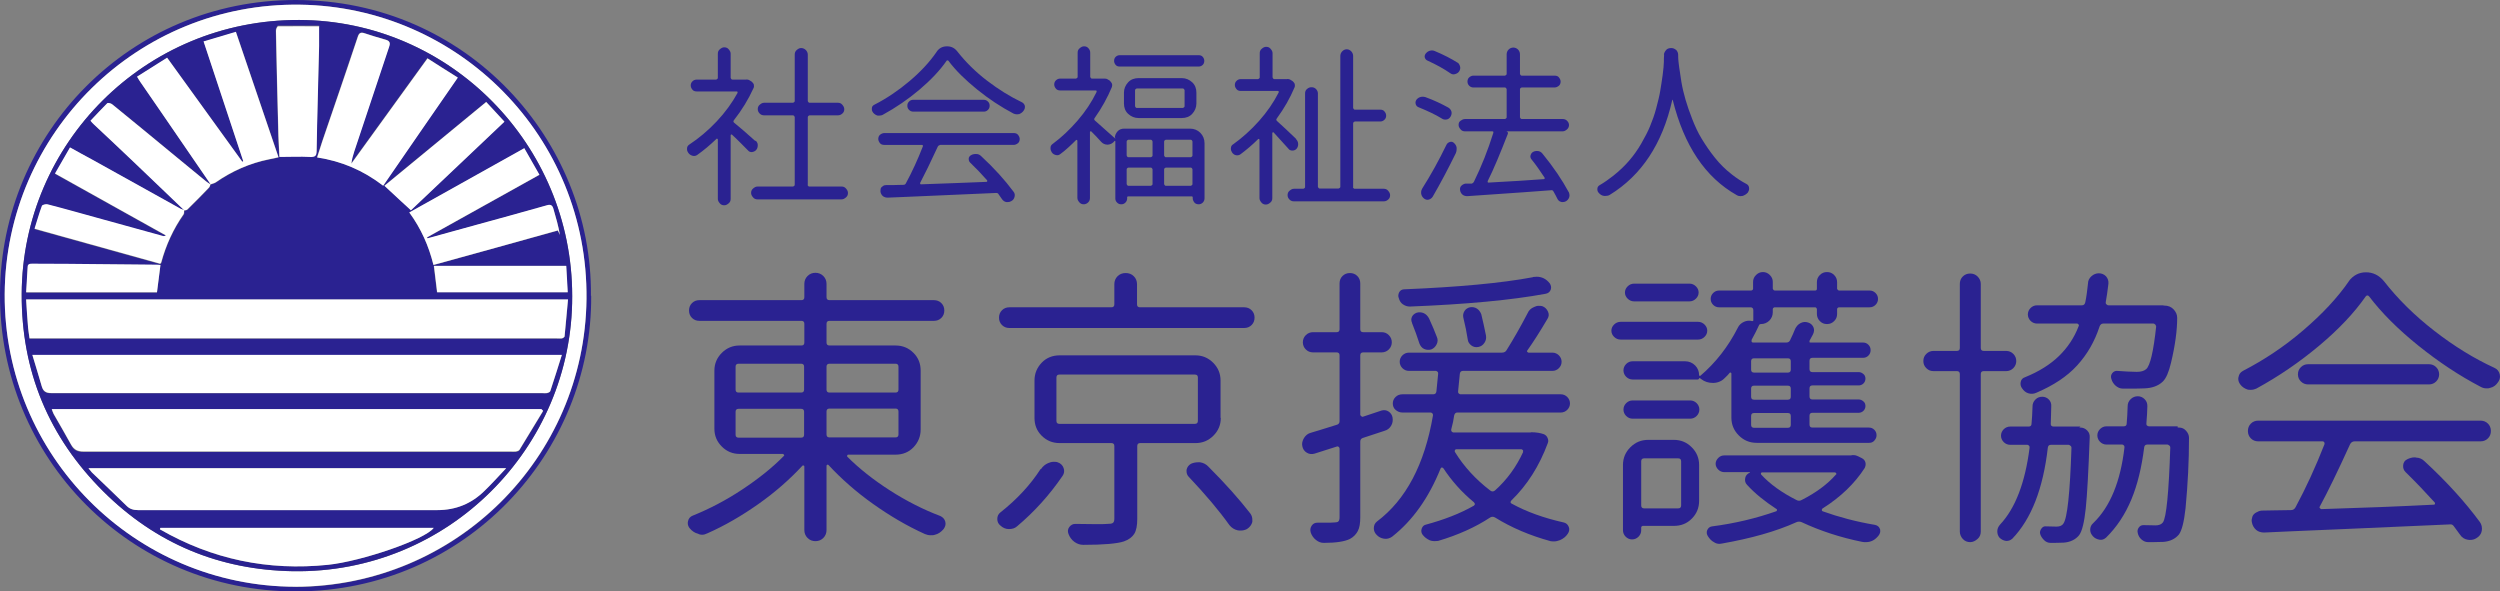
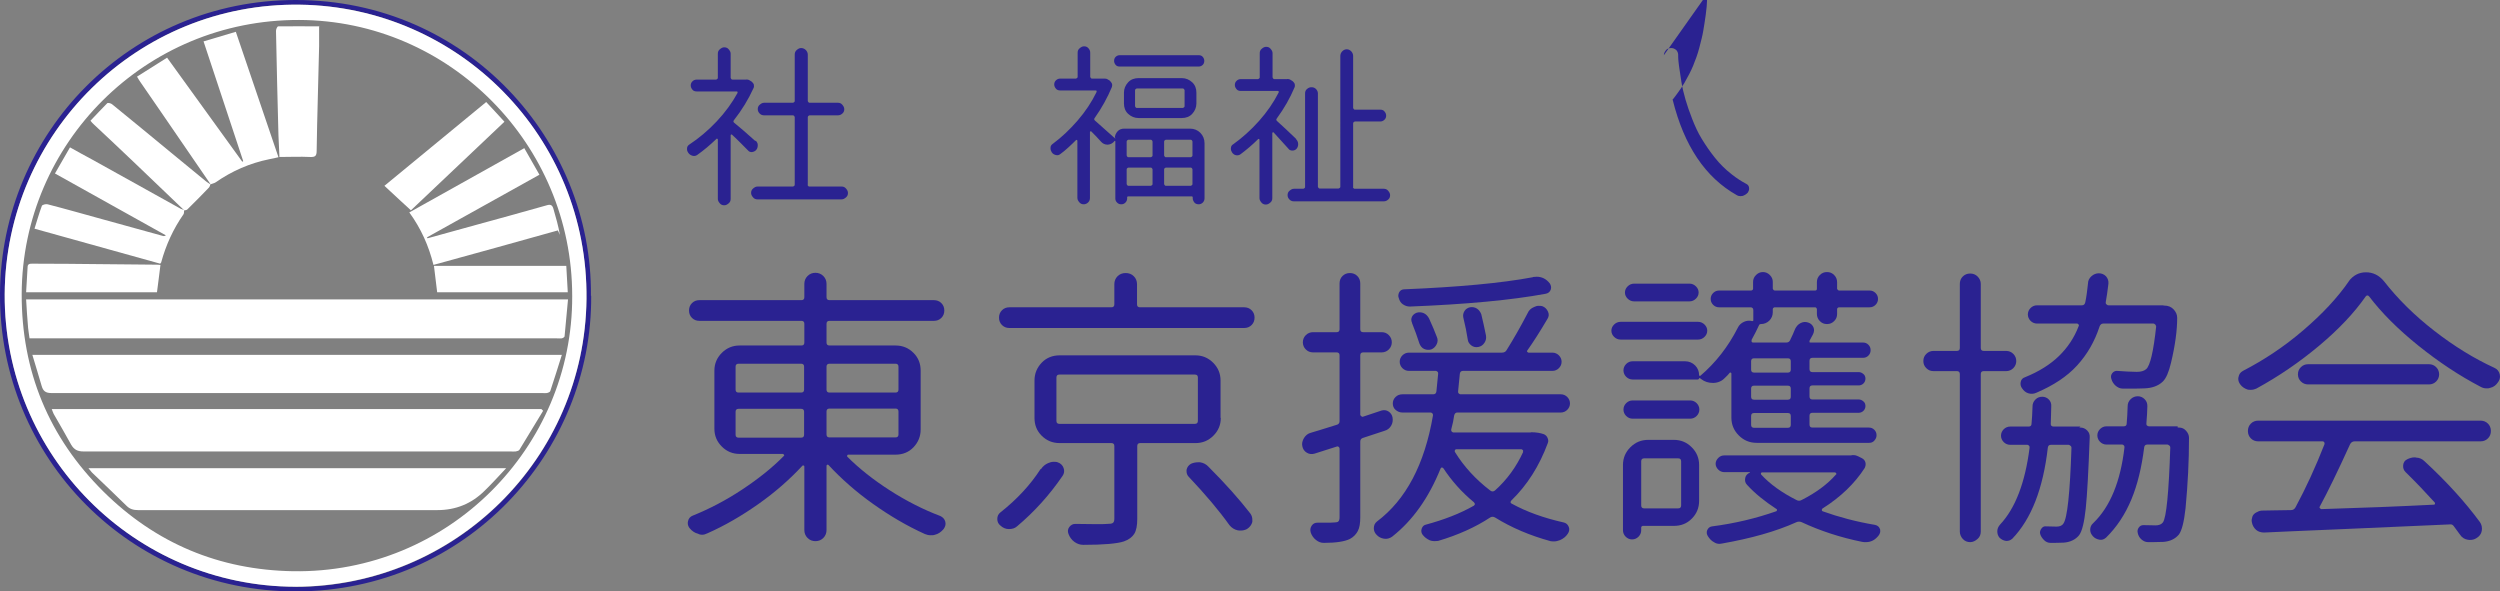
<svg xmlns="http://www.w3.org/2000/svg" id="_レイヤー_1" data-name="レイヤー 1" viewBox="0 0 101.45 24">
  <rect x="0" y="0" width="101.45" height="24" fill="#808080" stroke="none" />
  <defs>
    <style>
      .cls-1 {
        fill: #fff;
      }

      .cls-2 {
        fill: #2a2291;
      }
    </style>
  </defs>
  <g>
    <path class="cls-2" d="M23.99,12c.05,6.36-5.09,11.99-11.98,12C5.32,24.01-.04,18.61,0,11.91,.04,5.37,5.29,0,12,0c6.96,0,12.04,5.7,11.98,12Zm-12,11.82c6.51-.02,11.74-5.22,11.81-11.68C23.87,5.56,18.63,.28,12.17,.19,5.58,.1,.23,5.39,.19,11.94c-.03,6.54,5.26,11.85,11.8,11.87Z" />
    <path class="cls-1" d="M11.99,23.81c-6.54-.01-11.83-5.33-11.8-11.87C.23,5.39,5.58,.1,12.17,.19c6.46,.09,11.7,5.37,11.63,11.94-.07,6.46-5.31,11.66-11.81,11.68Zm11.23-11.8c0-6.16-4.98-11.18-11.08-11.2C5.89,.79,.91,5.81,.88,11.92c-.01,3.14,1.1,5.83,3.32,8.03,2.12,2.1,4.7,3.18,7.69,3.23,6.3,.1,11.35-5.02,11.33-11.16Z" />
-     <path class="cls-2" d="M23.22,12.02c.02,6.14-5.03,11.26-11.33,11.16-2.99-.05-5.57-1.12-7.69-3.23C1.98,17.74,.86,15.06,.88,11.92,.91,5.81,5.89,.79,12.14,.81c6.1,.02,11.08,5.04,11.08,11.2Zm-15.74-3.48s-.1-.03-.14-.05c-1.19-.66-2.39-1.33-3.58-1.99-.29-.16-.59-.33-.91-.5-.21,.36-.4,.7-.61,1.06,1.52,.85,3.01,1.68,4.5,2.51-.05,.04-.08,.04-.1,.03-.83-.23-1.67-.46-2.5-.69-.73-.2-1.47-.41-2.2-.6-.07-.02-.21,.01-.23,.06-.12,.32-.21,.66-.3,.93,1.72,.48,3.42,.95,5.1,1.42,.02-.03,.04-.04,.04-.05,.19-.71,.48-1.36,.91-1.96,.03-.04,.02-.11,.02-.16,.04-.01,.1-.01,.13-.04,.3-.29,.59-.59,.88-.89,.03-.03,.04-.09,.06-.13,.07-.03,.15-.04,.21-.08,.66-.46,1.39-.79,2.18-.94,.12-.02,.24-.05,.37-.08-.58-1.7-1.15-3.38-1.73-5.09-.45,.14-.87,.26-1.31,.39,.55,1.65,1.08,3.26,1.61,4.86-.01,0-.03,.01-.04,.02-1.01-1.4-2.02-2.79-3.05-4.22-.41,.26-.81,.51-1.22,.77,.06,.09,.09,.15,.13,.21,.27,.4,.55,.79,.82,1.19,.68,.99,1.35,1.97,2.03,2.96-.06-.04-.13-.07-.18-.12-.47-.38-.94-.77-1.4-1.15-.8-.66-1.6-1.32-2.4-1.97-.05-.04-.18-.08-.21-.05-.23,.22-.45,.46-.68,.71,.06,.07,.11,.12,.15,.16,.53,.5,1.05,.99,1.58,1.49,.7,.66,1.39,1.32,2.08,1.99ZM1.2,13.74c.12,0,.22,0,.31,0,7.02,0,14.04,0,21.07,0,.07,0,.15,0,.22,0,.04,0,.1-.05,.11-.08,.05-.5,.1-1,.14-1.5H1.06c.03,.4,.05,.77,.08,1.15,.01,.14,.04,.28,.06,.44Zm20.83,2.94s-.04-.04-.06-.06H2.1c.03,.08,.05,.15,.08,.2,.24,.42,.48,.83,.71,1.25,.11,.21,.26,.27,.5,.27,5.77,0,11.55,0,17.32,0,.07,0,.15,0,.22,0,.05,0,.12-.03,.15-.07,.32-.52,.64-1.05,.96-1.58ZM1.31,14.4c.13,.44,.27,.86,.38,1.27,.06,.22,.16,.29,.4,.29,6.64,0,13.28,0,19.92,0,.06,0,.12,.01,.18,0,.05-.01,.12-.04,.14-.08,.16-.48,.31-.97,.47-1.47H1.31Zm19.23,4.6H3.59c.08,.09,.12,.16,.18,.21,.46,.44,.91,.88,1.37,1.32,.13,.13,.28,.17,.46,.17,4.05,0,8.1,0,12.15,0q1.11,0,1.91-.78c.29-.28,.56-.58,.88-.92ZM15.54,7.53c1.02-1.47,2.02-2.92,3.03-4.39-.43-.27-.82-.52-1.23-.78-1.05,1.45-2.07,2.86-3.09,4.27,.02-.18,.07-.34,.12-.5,.47-1.41,.93-2.82,1.41-4.23,.06-.18,.03-.25-.15-.3-.29-.08-.57-.16-.85-.26-.15-.05-.22,0-.27,.15-.47,1.41-.96,2.83-1.44,4.24-.07,.21-.14,.42-.21,.65,.99,.16,1.87,.53,2.67,1.14Zm5.74-1.51c-1.58,.88-3.12,1.74-4.67,2.61,.48,.65,.79,1.36,.98,2.13,1.7-.47,3.37-.94,5.05-1.4,.03,.07,.06,.12,.08,.18-.05-.36-.16-.71-.26-1.05-.04-.15-.11-.19-.27-.15-1.01,.29-2.02,.56-3.03,.84-.6,.17-1.21,.33-1.81,.5,0-.01-.01-.03-.02-.04,1.51-.84,3.02-1.68,4.56-2.54-.21-.37-.41-.71-.61-1.07ZM6.51,21.42s-.01,.04-.02,.06c2.11,1.22,4.38,1.69,6.82,1.44,1.36-.14,3.96-1.03,4.29-1.5H6.51ZM12.95,1.04c-.55,0-1.11,0-1.67,0-.03,0-.09,.12-.09,.18,.03,1.42,.06,2.84,.1,4.25,0,.29,.03,.58,.04,.87,.43,0,.84-.02,1.24,0,.21,.01,.26-.04,.27-.25,.03-1.42,.07-2.84,.1-4.25,0-.26,0-.53,0-.83Zm3.72,7.49c1.23-1.16,2.51-2.37,3.8-3.6-.26-.28-.5-.53-.74-.8-1.4,1.15-2.77,2.28-4.13,3.4,.37,.34,.71,.65,1.07,.99Zm-10.16,2.23c-.09,0-.15-.01-.22-.01-.7,0-1.4-.02-2.1-.02-.95,0-1.9-.01-2.86-.02-.1,0-.19,0-.2,.14-.02,.34-.04,.67-.06,1.02H6.37c.04-.36,.09-.72,.14-1.1Zm16.47,.03h-5.38c.05,.38,.09,.73,.13,1.07h5.3c-.02-.37-.04-.72-.06-1.07Z" />
    <path class="cls-1" d="M1.2,13.74c-.02-.17-.05-.31-.06-.44-.03-.38-.06-.75-.08-1.15H23.05c-.05,.5-.09,1-.14,1.5,0,.03-.07,.07-.11,.08-.07,.01-.15,0-.22,0-7.02,0-14.04,0-21.07,0-.1,0-.19,0-.31,0Z" />
    <path class="cls-1" d="M22.04,16.67c-.32,.53-.64,1.06-.96,1.58-.02,.04-.1,.06-.15,.07-.07,.01-.15,0-.22,0-5.77,0-11.55,0-17.32,0-.24,0-.38-.07-.5-.27-.23-.42-.47-.83-.71-1.25-.03-.06-.05-.12-.08-.2H21.97s.04,.04,.06,.06Z" />
    <path class="cls-1" d="M1.31,14.4H22.8c-.16,.51-.31,.99-.47,1.47-.01,.04-.09,.07-.14,.08-.06,.01-.12,0-.18,0-6.64,0-13.28,0-19.92,0-.24,0-.34-.08-.4-.29-.12-.42-.25-.83-.38-1.27Z" />
    <path class="cls-1" d="M20.54,19c-.32,.34-.59,.64-.88,.92q-.79,.78-1.91,.78c-4.05,0-8.1,0-12.15,0-.18,0-.33-.04-.46-.17-.45-.44-.91-.88-1.37-1.32-.06-.05-.1-.12-.18-.21H20.54Z" />
    <path class="cls-1" d="M8.54,7.47c-.68-.99-1.35-1.97-2.03-2.96-.27-.4-.55-.79-.82-1.19-.04-.06-.08-.12-.13-.21,.41-.26,.81-.51,1.22-.77,1.03,1.42,2.04,2.82,3.05,4.22,.01,0,.03-.01,.04-.02-.53-1.61-1.07-3.22-1.61-4.86,.44-.13,.86-.26,1.31-.39,.58,1.7,1.15,3.38,1.73,5.09-.13,.03-.25,.06-.37,.08-.79,.16-1.52,.48-2.18,.94-.06,.04-.14,.05-.21,.08,0,0,0,0,0,0Z" />
-     <path class="cls-1" d="M15.54,7.53c-.81-.62-1.68-.99-2.67-1.14,.08-.23,.14-.44,.21-.65,.48-1.41,.97-2.82,1.44-4.24,.05-.16,.12-.2,.27-.15,.28,.09,.56,.18,.85,.26,.18,.05,.21,.13,.15,.3-.47,1.41-.94,2.82-1.41,4.23-.05,.16-.1,.32-.12,.5,1.02-1.41,2.04-2.82,3.09-4.27,.4,.26,.8,.51,1.23,.78-1.02,1.47-2.02,2.92-3.03,4.39Z" />
    <path class="cls-1" d="M21.28,6.02c.2,.35,.4,.7,.61,1.07-1.54,.86-3.05,1.7-4.56,2.54,0,.01,.01,.03,.02,.04,.6-.17,1.21-.33,1.81-.5,1.01-.28,2.02-.55,3.03-.84,.16-.05,.23,0,.27,.15,.1,.35,.2,.69,.26,1.05-.02-.05-.05-.1-.08-.18-1.67,.47-3.34,.93-5.05,1.4-.19-.77-.5-1.47-.98-2.13,1.56-.87,3.1-1.73,4.67-2.61Z" />
    <path class="cls-1" d="M7.47,8.53c0,.05,0,.12-.02,.16-.42,.6-.72,1.26-.91,1.96,0,.01-.02,.02-.04,.05-1.68-.47-3.38-.94-5.1-1.42,.09-.28,.18-.61,.3-.93,.02-.04,.16-.08,.23-.06,.74,.19,1.47,.4,2.2,.6,.83,.23,1.67,.46,2.5,.69,.03,0,.06,0,.1-.03-1.49-.83-2.98-1.66-4.5-2.51,.21-.36,.4-.7,.61-1.06,.32,.18,.61,.34,.91,.5,1.19,.66,2.39,1.33,3.58,1.99,.04,.02,.09,.03,.14,.05h0Z" />
-     <path class="cls-1" d="M6.51,21.42h11.09c-.33,.47-2.93,1.36-4.29,1.5-2.43,.25-4.7-.22-6.82-1.44,0-.02,.01-.04,.02-.06Z" />
    <path class="cls-1" d="M12.95,1.04c0,.3,0,.56,0,.83-.03,1.42-.08,2.84-.1,4.25,0,.21-.06,.26-.27,.25-.4-.02-.81,0-1.24,0-.01-.29-.03-.58-.04-.87-.04-1.42-.07-2.84-.1-4.25,0-.06,.05-.18,.09-.18,.56-.01,1.12,0,1.67,0Z" />
    <path class="cls-1" d="M16.67,8.53c-.37-.34-.71-.65-1.07-.99,1.36-1.12,2.73-2.25,4.13-3.4,.25,.26,.48,.52,.74,.8-1.3,1.23-2.58,2.44-3.8,3.6Z" />
    <path class="cls-1" d="M7.48,8.54c-.69-.66-1.39-1.33-2.08-1.99-.52-.5-1.05-.99-1.58-1.49-.05-.04-.09-.09-.15-.16,.23-.24,.45-.48,.68-.71,.03-.03,.16,0,.21,.05,.8,.65,1.6,1.31,2.4,1.97,.47,.38,.93,.77,1.4,1.15,.06,.05,.12,.08,.18,.12,0,0,0,0,0,0-.02,.04-.03,.1-.06,.13-.29,.3-.58,.6-.88,.89-.03,.03-.09,.03-.13,.04,0,0,0,0,0,0Z" />
    <path class="cls-1" d="M6.51,10.76c-.05,.38-.09,.74-.14,1.1H1.06c.02-.35,.04-.69,.06-1.02,0-.14,.1-.14,.2-.14,.95,0,1.9,.01,2.86,.02,.7,0,1.4,.02,2.1,.02,.06,0,.13,0,.22,.01Z" />
    <path class="cls-1" d="M22.98,10.79c.02,.35,.04,.7,.06,1.07h-5.3c-.04-.34-.08-.69-.13-1.07h5.38Z" />
  </g>
  <g>
    <g>
      <path class="cls-2" d="M37.36,17.43c0,.28-.1,.52-.29,.72s-.44,.3-.73,.3h-1.92s-.03,0-.04,.03,0,.04,0,.05c.48,.48,1.06,.94,1.73,1.37s1.36,.78,2.05,1.04c.1,.05,.17,.12,.2,.23,0,.03,.01,.06,.01,.08,0,.08-.03,.15-.08,.22-.1,.12-.22,.2-.35,.23-.05,.02-.11,.02-.18,.02-.08,0-.16-.02-.23-.05-.71-.32-1.41-.73-2.1-1.22s-1.29-1.02-1.81-1.58c-.02-.02-.03-.02-.05-.01s-.03,.02-.03,.04v2.61c0,.12-.04,.23-.13,.32s-.2,.13-.32,.13-.23-.04-.32-.13-.13-.2-.13-.32v-2.58s0-.03-.03-.04-.04,0-.05,.01c-.51,.55-1.1,1.07-1.78,1.55s-1.37,.88-2.07,1.19c-.08,.04-.15,.06-.22,.06-.05,0-.11-.01-.16-.04-.13-.03-.25-.11-.34-.22-.05-.06-.08-.13-.08-.21,0-.02,0-.05,.01-.08,.02-.11,.09-.19,.2-.23,.67-.27,1.34-.62,1.99-1.05s1.22-.88,1.7-1.37c.02-.02,.02-.03,0-.05s-.03-.03-.04-.03h-1.76c-.28,0-.52-.1-.72-.3s-.3-.44-.3-.72v-2.36c0-.28,.1-.52,.3-.72s.44-.3,.72-.3h2.51c.08,0,.12-.04,.12-.12v-.76c0-.08-.04-.12-.12-.12h-4.14c-.12,0-.22-.04-.3-.12s-.12-.18-.12-.3,.04-.22,.12-.3,.18-.12,.3-.12h4.14c.08,0,.12-.04,.12-.12v-.54c0-.12,.04-.23,.13-.32s.2-.13,.32-.13,.23,.04,.32,.13,.13,.2,.13,.32v.54c0,.08,.04,.12,.12,.12h4.24c.12,0,.22,.04,.3,.12s.12,.18,.12,.3-.04,.22-.12,.3-.18,.12-.3,.12h-4.24c-.08,0-.12,.04-.12,.12v.76c0,.08,.04,.12,.12,.12h2.68c.29,0,.53,.1,.73,.3s.29,.44,.29,.72v2.36Zm-7.39-2.67c-.08,0-.12,.04-.12,.12v.93c0,.08,.04,.12,.12,.12h2.54c.08,0,.12-.04,.12-.12v-.93c0-.08-.04-.12-.12-.12h-2.54Zm0,1.83c-.08,0-.12,.04-.12,.12v.93c0,.08,.04,.12,.12,.12h2.54c.08,0,.12-.04,.12-.12v-.93c0-.08-.04-.12-.12-.12h-2.54Zm6.49-1.71c0-.08-.04-.12-.12-.12h-2.68c-.08,0-.12,.04-.12,.12v.93c0,.08,.04,.12,.12,.12h2.68c.08,0,.12-.04,.12-.12v-.93Zm-.12,2.87c.08,0,.12-.04,.12-.12v-.93c0-.08-.04-.12-.12-.12h-2.68c-.08,0-.12,.04-.12,.12v.93c0,.08,.04,.12,.12,.12h2.68Z" />
      <path class="cls-2" d="M42.24,19.04c.08-.12,.18-.2,.3-.25,.07-.03,.14-.05,.22-.05,.05,0,.11,0,.16,.02,.12,.04,.2,.12,.24,.23s.03,.22-.04,.32c-.54,.79-1.16,1.47-1.85,2.05-.09,.08-.2,.11-.33,.11s-.24-.05-.34-.14c-.09-.07-.13-.16-.13-.27s.04-.2,.13-.27c.66-.52,1.21-1.11,1.63-1.76Zm8.25-6.57c.12,0,.22,.04,.3,.12s.12,.18,.12,.3-.04,.22-.12,.3-.18,.12-.3,.12h-9.53c-.12,0-.22-.04-.3-.12s-.12-.18-.12-.3,.04-.22,.12-.3,.18-.12,.3-.12h4.14c.08,0,.12-.04,.12-.12v-.82c0-.12,.04-.23,.13-.32s.2-.13,.33-.13,.24,.04,.33,.13,.13,.2,.13,.32v.82c0,.08,.04,.12,.12,.12h4.23Zm-.95,4.49c0,.28-.1,.52-.3,.72-.2,.2-.44,.3-.72,.3h-2.25c-.08,0-.12,.04-.12,.12v2.96c0,.27-.04,.47-.12,.6s-.22,.24-.42,.31c-.27,.09-.82,.14-1.65,.14-.13,0-.25-.04-.36-.12s-.19-.19-.24-.32c-.04-.1-.03-.2,.03-.28s.14-.13,.24-.13c.34,0,.62,.01,.84,.01,.21,0,.37,0,.47-.01,.11,0,.18-.01,.22-.04s.06-.08,.06-.17v-2.95c0-.08-.04-.12-.12-.12h-2.1c-.29,0-.53-.1-.73-.3s-.29-.44-.29-.72v-1.52c0-.28,.1-.52,.29-.72s.44-.3,.73-.3h5.51c.28,0,.52,.1,.72,.3,.2,.2,.3,.44,.3,.72v1.52Zm-6.55-1.76c-.08,0-.12,.04-.12,.12v1.76c0,.08,.04,.12,.12,.12h5.5c.08,0,.12-.04,.12-.12v-1.76c0-.08-.04-.12-.12-.12h-5.5Zm5.25,4.15c-.06-.06-.09-.14-.09-.22v-.06c.02-.11,.08-.19,.18-.25,.09-.04,.19-.06,.28-.06h.09c.13,.02,.25,.08,.34,.18,.69,.69,1.25,1.32,1.7,1.9,.05,.07,.08,.15,.08,.25v.09c-.03,.12-.11,.22-.22,.29-.08,.04-.16,.06-.25,.06-.05,0-.09,0-.13-.01-.13-.03-.24-.1-.33-.21-.42-.59-.97-1.24-1.65-1.96Z" />
      <path class="cls-2" d="M56.51,16.95c.02,.12,0,.23-.06,.33s-.15,.17-.26,.2l-.88,.29c-.07,.02-.11,.07-.11,.15v3.07c0,.24-.03,.43-.1,.56s-.17,.24-.32,.32c-.2,.1-.55,.16-1.05,.16h-.01c-.12,0-.22-.04-.32-.12-.1-.08-.17-.18-.21-.3-.03-.1-.02-.19,.04-.28s.14-.12,.24-.12h.29c.2,0,.33,0,.4-.01,.07,0,.12-.01,.15-.04s.05-.08,.05-.17v-2.79s-.01-.05-.04-.07-.05-.02-.07-.01c-.39,.12-.7,.22-.91,.29-.11,.03-.21,.02-.31-.04s-.16-.15-.18-.26c0-.03-.01-.06-.01-.08,0-.09,.03-.18,.08-.26,.07-.11,.16-.18,.28-.21,.08-.02,.43-.13,1.04-.32,.08-.02,.12-.07,.12-.15v-2.67c0-.08-.04-.12-.12-.12h-.96c-.11,0-.21-.04-.29-.12s-.12-.18-.12-.29,.04-.21,.12-.29,.18-.12,.29-.12h.96c.08,0,.12-.04,.12-.12v-1.86c0-.12,.04-.22,.12-.3s.18-.12,.3-.12,.22,.04,.3,.12,.12,.18,.12,.3v1.86c0,.08,.04,.12,.12,.12h.75c.12,0,.21,.04,.29,.12s.12,.18,.12,.29-.04,.21-.12,.29-.18,.12-.29,.12h-.75c-.08,0-.12,.04-.12,.12v2.41s.01,.04,.04,.06,.05,.03,.07,.02l.75-.25c.1-.03,.2-.02,.29,.04s.14,.14,.16,.24Zm5.61,.59c.22,0,.39,.03,.53,.08,.07,.03,.12,.08,.15,.15s.04,.14,.01,.21c-.34,.92-.83,1.7-1.48,2.33-.02,.02-.03,.04-.03,.07s.02,.05,.05,.06c.6,.33,1.3,.58,2.1,.76,.1,.02,.17,.08,.21,.18s.02,.19-.04,.28c-.08,.12-.18,.2-.32,.26-.08,.03-.16,.05-.23,.05-.05,0-.1,0-.15-.01-.84-.23-1.59-.55-2.25-.96-.07-.04-.14-.04-.2,0-.59,.39-1.3,.71-2.11,.95-.05,0-.11,.01-.15,.01-.06,0-.13-.01-.2-.04-.11-.05-.2-.12-.28-.22-.05-.07-.07-.15-.04-.24s.08-.15,.17-.17c.74-.2,1.39-.45,1.95-.77,.02-.02,.04-.04,.04-.06s-.01-.05-.04-.08c-.5-.41-.91-.88-1.24-1.38-.02-.02-.04-.03-.06-.03s-.04,.02-.05,.04c-.48,1.19-1.13,2.11-1.97,2.77-.1,.07-.21,.1-.33,.08s-.22-.07-.3-.16c-.07-.07-.11-.16-.11-.26,0-.12,.04-.21,.13-.28,1.17-.88,1.93-2.31,2.27-4.3,0-.03,0-.06-.02-.08s-.04-.04-.08-.04h-1.14c-.11,0-.2-.04-.28-.11s-.11-.16-.11-.26,.04-.19,.11-.26,.17-.11,.28-.11h1.25c.08,0,.12-.04,.13-.12,.03-.3,.05-.54,.07-.71,0-.03,0-.06-.02-.08s-.05-.04-.08-.04h-1.09c-.1,0-.19-.04-.26-.11s-.11-.16-.11-.26,.04-.19,.11-.26,.16-.11,.26-.11h3.77c.09,0,.15-.03,.19-.09,.3-.48,.59-.99,.86-1.51,.05-.12,.14-.2,.26-.25,.06-.03,.12-.05,.19-.05,.05,0,.11,0,.16,.02,.1,.04,.17,.11,.22,.22s.03,.21-.03,.3c-.3,.51-.57,.93-.81,1.27-.02,.02-.02,.04,0,.06s.03,.03,.05,.03h.97c.1,0,.19,.04,.26,.11s.11,.16,.11,.26-.04,.19-.11,.26-.16,.11-.26,.11h-3.63c-.08,0-.12,.04-.13,.12-.02,.17-.04,.41-.07,.71,0,.03,0,.06,.02,.08s.05,.04,.08,.04h4.07c.1,0,.19,.04,.26,.11s.11,.16,.11,.26-.04,.19-.11,.26-.16,.11-.26,.11h-4.2c-.07,0-.11,.04-.13,.12-.02,.16-.06,.35-.12,.57,0,.03,0,.06,.02,.08s.04,.04,.08,.04h3.13Zm.09-6.3c.05,0,.11-.01,.15-.01,.21,0,.39,.09,.53,.27,.05,.08,.07,.16,.04,.25s-.1,.15-.2,.17c-1.4,.26-3.24,.43-5.52,.52-.1,0-.19-.03-.28-.09s-.14-.15-.17-.26c-.03-.08-.02-.15,.02-.23s.12-.12,.21-.12c2.19-.09,3.93-.25,5.21-.49Zm-4.91,1.86c-.04-.09-.04-.17,0-.25s.11-.13,.19-.16c.1-.03,.2-.02,.29,.02s.16,.12,.21,.21c.13,.29,.24,.54,.32,.76,.04,.09,.04,.19-.01,.29s-.12,.17-.22,.21c-.1,.03-.2,.02-.29-.02s-.15-.12-.19-.22c-.09-.28-.19-.56-.3-.83Zm4.5,5.24s.02-.05,0-.07-.04-.04-.07-.04h-2.64s-.04,.01-.05,.04-.01,.05,0,.07c.37,.6,.85,1.12,1.44,1.57,.07,.05,.13,.04,.19-.01,.48-.43,.86-.95,1.14-1.56Zm-1.5-4.73c.02,.11,0,.21-.06,.3s-.14,.15-.25,.17-.2,0-.28-.06-.14-.14-.15-.25c-.04-.27-.1-.56-.18-.89-.02-.09,0-.18,.05-.26s.13-.13,.22-.15c.1-.02,.2,0,.28,.05s.14,.13,.18,.23c.07,.28,.13,.57,.19,.86Z" />
      <path class="cls-2" d="M68.91,13.06c.1,0,.19,.04,.26,.11s.11,.15,.11,.25-.04,.18-.11,.25-.16,.11-.26,.11h-3.15c-.1,0-.19-.04-.26-.11s-.11-.15-.11-.25,.04-.18,.11-.25,.16-.11,.26-.11h3.15Zm-.98,4.79c.28,0,.52,.1,.72,.3s.3,.44,.3,.72v1.45c0,.29-.1,.53-.3,.73s-.44,.29-.72,.29h-1.27s-.06,.02-.06,.06v.12c0,.1-.04,.19-.11,.26s-.16,.11-.26,.11-.19-.04-.26-.11-.11-.16-.11-.26v-2.65c0-.28,.1-.52,.3-.72s.44-.3,.72-.3h1.03Zm3.35,.12c-.28,0-.52-.1-.72-.3s-.3-.44-.3-.72v-1.79s0-.03-.03-.04-.03,0-.04,.01c-.06,.07-.12,.14-.19,.2-.12,.13-.27,.2-.47,.21h-.01c-.19,0-.35-.05-.49-.16-.02-.02-.04-.03-.06-.04h-.01s-.02,.06-.06,.06h-2.65c-.1,0-.19-.04-.26-.11s-.11-.16-.11-.26,.04-.19,.11-.26,.16-.11,.26-.11h2.13c.16,0,.3,.06,.41,.17s.16,.25,.16,.4c0,0,0,.02,.02,.02s.02,0,.03,0c.62-.53,1.13-1.18,1.52-1.95,.05-.11,.14-.19,.25-.24s.22-.06,.33-.03c.03,0,.05,0,.05-.04v-.4c0-.08-.04-.12-.12-.12h-1.27c-.09,0-.17-.03-.24-.1s-.1-.15-.1-.24,.03-.17,.1-.24,.15-.1,.24-.1h1.31s.07-.02,.07-.07v-.28c0-.11,.04-.2,.12-.28s.17-.12,.28-.12,.2,.04,.28,.12,.12,.17,.12,.28v.28s.03,.07,.08,.07h1.63c.05,0,.08-.02,.08-.07v-.27c0-.12,.04-.21,.12-.29s.17-.12,.29-.12,.21,.04,.29,.12,.12,.18,.12,.29v.27s.03,.07,.08,.07h1.24c.09,0,.17,.03,.24,.1s.1,.15,.1,.24-.03,.17-.1,.24-.15,.1-.24,.1h-1.25s-.07,.02-.07,.07v.2c0,.12-.04,.21-.12,.29s-.17,.12-.29,.12-.21-.04-.29-.12-.12-.18-.12-.29v-.2s-.02-.07-.07-.07h-1.65s-.07,.02-.07,.07v.13c0,.13-.05,.25-.14,.34s-.21,.14-.34,.14c-.04,0-.07,.02-.08,.05-.08,.18-.18,.37-.3,.59,0,.02,0,.05,0,.07s.03,.04,.05,.04h1.36c.07,0,.12-.03,.15-.09,.08-.16,.15-.32,.21-.47,.05-.1,.12-.18,.22-.23s.2-.06,.31-.02c.1,.03,.17,.1,.21,.19s.03,.19-.02,.29c-.04,.08-.09,.16-.14,.26,0,.02,0,.03,0,.05s.03,.02,.04,.02h2.13c.09,0,.16,.03,.22,.09s.09,.13,.09,.22-.03,.16-.09,.22-.13,.09-.22,.09h-2.05c-.08,0-.12,.04-.12,.12v.34c0,.08,.04,.12,.12,.12h1.88c.07,0,.13,.03,.19,.08s.08,.12,.08,.19-.03,.14-.08,.19-.12,.08-.19,.08h-1.88c-.08,0-.12,.04-.12,.12v.33c0,.08,.04,.12,.12,.12h1.88c.07,0,.13,.03,.19,.08s.08,.12,.08,.19-.03,.14-.08,.19-.12,.08-.19,.08h-1.88c-.08,0-.12,.04-.12,.12v.36c0,.08,.04,.12,.12,.12h2.29c.09,0,.16,.03,.22,.09s.09,.13,.09,.22-.03,.15-.09,.22-.13,.09-.22,.09h-4.58Zm-5.03-.98c-.1,0-.19-.04-.26-.11s-.11-.16-.11-.26,.04-.19,.11-.26,.16-.11,.26-.11h2.34c.1,0,.19,.04,.26,.11s.11,.16,.11,.26-.04,.19-.11,.26-.16,.11-.26,.11h-2.34Zm2.31-5.48c.1,0,.19,.04,.26,.11s.11,.15,.11,.25-.04,.18-.11,.25-.16,.11-.26,.11h-2.25c-.1,0-.19-.04-.26-.11s-.11-.15-.11-.25,.04-.18,.11-.25,.16-.11,.26-.11h2.25Zm-.34,7.21c0-.08-.04-.12-.12-.12h-1.38c-.08,0-.12,.04-.12,.12v1.79c0,.08,.04,.12,.12,.12h1.38c.08,0,.12-.04,.12-.12v-1.79Zm6.93-.25h.08c.06,0,.12,.02,.18,.05l.14,.07c.08,.04,.13,.1,.15,.18s0,.15-.03,.22c-.4,.62-.97,1.18-1.72,1.65-.02,.02-.02,.04-.02,.06s.01,.04,.04,.05c.64,.23,1.35,.42,2.12,.55,.09,.02,.16,.07,.19,.15,.02,.03,.02,.07,.02,.11,0,.05-.02,.1-.05,.15-.15,.2-.32,.29-.53,.29-.05,0-.1,0-.15-.01-.89-.18-1.71-.45-2.46-.8-.07-.03-.14-.03-.21,0-.84,.38-1.85,.66-3.04,.87-.03,0-.06,.01-.08,.01-.08,0-.16-.02-.23-.07-.1-.05-.18-.14-.25-.25-.02-.04-.04-.08-.04-.13,0-.04,0-.07,.02-.11,.04-.09,.11-.14,.2-.15,.93-.12,1.79-.33,2.59-.61,.02,0,.04-.03,.04-.05s0-.04-.03-.05c-.46-.3-.86-.62-1.18-.97-.08-.08-.1-.17-.08-.28s.09-.18,.19-.22c0,0,0,0,0-.02h-1.03c-.09,0-.18-.03-.25-.1s-.11-.15-.11-.24,.04-.17,.11-.24,.15-.1,.25-.1h5.13s.02,0,.04-.01Zm-2.48-3.81c0-.08-.04-.12-.12-.12h-1.37c-.08,0-.12,.04-.12,.12v.34c0,.08,.04,.12,.12,.12h1.37c.08,0,.12-.04,.12-.12v-.34Zm-.12,1.56c.08,0,.12-.04,.12-.12v-.33c0-.08-.04-.12-.12-.12h-1.37c-.08,0-.12,.04-.12,.12v.33c0,.08,.04,.12,.12,.12h1.37Zm0,1.14c.08,0,.12-.04,.12-.12v-.36c0-.08-.04-.12-.12-.12h-1.37c-.08,0-.12,.04-.12,.12v.36c0,.08,.04,.12,.12,.12h1.37Zm1.96,1.9s.02-.04,0-.06-.03-.03-.05-.03h-2.95s-.04,0-.05,.03,0,.04,.01,.06c.35,.38,.83,.73,1.43,1.03,.07,.04,.14,.04,.21,0,.57-.29,1.04-.63,1.39-1.03Z" />
      <path class="cls-2" d="M81.41,15.06h-.91c-.08,0-.12,.04-.12,.12v6.39c0,.12-.04,.22-.13,.3s-.19,.13-.3,.13-.22-.04-.3-.13-.12-.19-.12-.3v-6.39c0-.08-.04-.12-.12-.12h-.95c-.12,0-.21-.04-.29-.12s-.12-.17-.12-.29,.04-.21,.12-.29,.18-.12,.29-.12h.95c.08,0,.12-.04,.12-.12v-2.6c0-.12,.04-.22,.12-.3s.18-.12,.3-.12,.22,.04,.3,.12,.13,.18,.13,.3v2.6c0,.08,.04,.12,.12,.12h.91c.11,0,.21,.04,.29,.12s.12,.18,.12,.29-.04,.21-.12,.29-.18,.12-.29,.12Zm2.96,2.29h.05c.11,0,.2,.04,.28,.12s.11,.18,.1,.29c-.05,1.34-.1,2.3-.16,2.87s-.15,.93-.27,1.09c-.15,.18-.36,.28-.62,.3-.1,0-.23,.01-.39,.01h-.15c-.1,0-.19-.04-.26-.11s-.13-.15-.16-.25c-.02-.08,0-.15,.05-.22s.11-.1,.19-.09c.12,0,.26,.01,.42,.01,.12,0,.22-.03,.28-.12,.16-.21,.27-1.24,.33-3.08,0-.03-.01-.06-.04-.08s-.05-.04-.08-.04h-.71c-.08,0-.12,.04-.13,.12-.19,1.66-.67,2.89-1.44,3.69-.08,.07-.17,.1-.26,.09s-.19-.06-.26-.13c-.06-.07-.09-.16-.09-.26s.04-.19,.11-.27c.62-.66,1.02-1.7,1.2-3.12,0-.03,0-.06-.02-.08s-.04-.04-.08-.04h-.69c-.1,0-.19-.04-.26-.11s-.11-.16-.11-.26,.04-.19,.11-.26,.16-.11,.26-.11h.75c.08,0,.12-.04,.12-.12,.02-.19,.03-.42,.04-.7,0-.11,.04-.2,.12-.28s.17-.11,.28-.11c.1,0,.19,.04,.26,.11s.11,.17,.1,.28c0,.27-.02,.51-.02,.7,0,.04,0,.07,.03,.09s.04,.03,.08,.03h1.08s.01,0,.01,.01Zm3.12-4.1s0-.06-.03-.08-.04-.04-.08-.04h-2.03c-.07,0-.12,.04-.15,.12-.2,.61-.5,1.13-.91,1.58s-.96,.81-1.66,1.11c-.11,.05-.22,.05-.32,.02s-.19-.1-.26-.21c-.05-.07-.07-.15-.05-.25s.08-.16,.17-.19c.57-.23,1.03-.52,1.38-.86s.62-.74,.8-1.21c.02-.02,.01-.05,0-.07s-.04-.04-.06-.04h-1.63c-.1,0-.19-.04-.26-.11s-.11-.16-.11-.26,.04-.19,.11-.26,.16-.11,.26-.11h1.82c.08,0,.12-.04,.14-.12,.05-.23,.08-.49,.11-.76,0-.12,.05-.22,.14-.3s.19-.12,.3-.12,.21,.04,.29,.12c.07,.08,.11,.18,.1,.3-.03,.27-.07,.53-.11,.76,0,.03,0,.06,.03,.08,.02,.02,.05,.04,.08,.04h2.2s.06,.01,.06,.01c.16,0,.29,.05,.39,.16,.09,.1,.14,.21,.14,.34,0,.5-.08,1.11-.25,1.82-.09,.38-.2,.64-.34,.77-.18,.17-.43,.26-.74,.27-.09,0-.22,.01-.39,.01h-.49c-.11,0-.21-.05-.29-.12s-.14-.16-.17-.27c-.03-.09-.02-.16,.03-.23s.12-.1,.19-.1c.31,.02,.58,.04,.81,.04,.18,0,.3-.04,.38-.11,.16-.13,.3-.72,.41-1.76Zm.88,4.1h.05c.12,0,.21,.04,.29,.13s.12,.18,.12,.29c0,.95-.05,1.89-.14,2.85-.06,.55-.15,.91-.27,1.07-.15,.18-.36,.28-.63,.3-.12,0-.26,.01-.43,.01h-.19c-.1,0-.19-.04-.27-.11s-.13-.16-.15-.26c-.02-.08-.01-.15,.04-.22s.11-.1,.19-.1c.22,0,.38,.01,.49,.01,.14,0,.24-.04,.3-.12,.14-.19,.24-1.2,.3-3.04,0-.03-.01-.06-.04-.08s-.05-.04-.08-.04h-.81c-.08,0-.12,.04-.13,.12-.1,.8-.27,1.51-.52,2.11s-.59,1.12-1.03,1.55c-.08,.07-.17,.1-.27,.08s-.19-.06-.26-.14-.11-.16-.11-.26c0-.11,.04-.2,.12-.27,.69-.66,1.11-1.69,1.27-3.07,0-.03,0-.06-.02-.08s-.04-.04-.08-.04h-.63c-.1,0-.19-.04-.26-.11s-.11-.16-.11-.26,.04-.19,.11-.26,.16-.11,.26-.11h.7c.08,0,.12-.04,.12-.11,.02-.2,.03-.44,.04-.71,0-.11,.04-.2,.12-.28s.18-.12,.29-.12,.2,.04,.28,.12,.11,.17,.11,.28c0,.19-.02,.43-.04,.71,0,.03,0,.06,.03,.08s.04,.03,.08,.03h1.15s.01,0,.01,.01Z" />
      <path class="cls-2" d="M95.3,11.43c.18-.25,.42-.38,.71-.38s.53,.12,.73,.36c.57,.73,1.25,1.4,2.05,2.02s1.61,1.12,2.44,1.5c.11,.05,.18,.14,.21,.26,0,.03,.01,.06,.01,.09,0,.09-.03,.16-.08,.23-.08,.12-.18,.2-.32,.23-.05,.02-.1,.02-.15,.02-.08,0-.16-.02-.23-.06-.88-.46-1.72-1.02-2.54-1.68s-1.48-1.32-1.99-1.99c-.02-.02-.04-.04-.07-.04s-.05,.01-.07,.04c-.46,.66-1.09,1.33-1.89,2s-1.65,1.25-2.55,1.74c-.07,.03-.14,.05-.22,.05-.05,0-.09,0-.13-.01-.12-.04-.23-.11-.3-.21-.05-.07-.08-.14-.08-.22,0-.03,0-.06,.01-.08,.02-.11,.07-.19,.18-.25,.87-.45,1.68-.99,2.45-1.65s1.38-1.31,1.85-1.99Zm-3.66,6.48c-.12,0-.22-.04-.3-.12s-.12-.18-.12-.3,.04-.22,.12-.3,.18-.12,.3-.12h9.02c.12,0,.22,.04,.3,.12s.12,.18,.12,.3-.04,.22-.12,.3-.18,.12-.3,.12h-5.11c-.08,0-.14,.04-.18,.11-.51,1.12-.92,1.96-1.23,2.53-.02,.02-.02,.05,0,.07s.04,.04,.06,.04c1.66-.05,3.18-.11,4.56-.18,.02,0,.04,0,.05-.03s0-.04-.01-.06c-.38-.42-.77-.83-1.18-1.23-.08-.08-.11-.17-.1-.28s.06-.19,.16-.24,.2-.08,.3-.08c.02,0,.05,0,.07,.01,.13,0,.25,.06,.34,.15,.91,.84,1.65,1.66,2.24,2.46,.08,.11,.1,.23,.08,.36s-.1,.23-.22,.3c-.08,.05-.16,.07-.25,.07-.03,0-.07,0-.11-.01-.12-.02-.23-.09-.3-.2-.05-.07-.13-.18-.25-.34-.04-.06-.09-.09-.16-.08-1.05,.05-2.49,.11-4.32,.19s-2.9,.12-3.22,.14c-.12,0-.24-.03-.33-.11s-.15-.19-.17-.31c-.02-.08,0-.15,.02-.22s.08-.13,.15-.17,.14-.07,.22-.08c.35,0,.75-.02,1.2-.02,.08,0,.14-.04,.18-.11,.43-.8,.82-1.65,1.18-2.57,0-.02,0-.05-.01-.07s-.04-.04-.07-.04h-2.6Zm2.02-3.13h4.91c.11,0,.21,.04,.29,.12s.12,.18,.12,.29-.04,.21-.12,.29-.18,.12-.29,.12h-4.91c-.11,0-.21-.04-.29-.12s-.12-.17-.12-.29,.04-.21,.12-.29,.18-.12,.29-.12Z" />
    </g>
    <g>
      <path class="cls-2" d="M30.66,5.7c.05,.05,.09,.11,.09,.18s-.01,.14-.06,.2c-.04,.05-.1,.08-.17,.09s-.13-.02-.17-.07c-.21-.21-.42-.43-.65-.64,0,0-.02-.01-.03,0s-.02,.01-.02,.03v2.58c0,.07-.02,.13-.08,.18s-.11,.08-.18,.08-.13-.02-.18-.08-.08-.11-.08-.18v-2.41s0-.02-.02-.03-.02,0-.03,0c-.26,.25-.52,.47-.79,.66-.06,.04-.12,.05-.19,.03s-.13-.06-.17-.12c-.03-.04-.05-.09-.05-.14,0-.01,0-.03,0-.04,0-.07,.04-.12,.1-.16,.38-.25,.75-.56,1.1-.93s.63-.76,.85-1.16c0-.01,0-.03,0-.04s-.02-.02-.03-.02h-1.63c-.07,0-.13-.02-.17-.07s-.07-.1-.07-.17,.02-.12,.07-.17,.11-.07,.17-.07h.79s.07-.02,.07-.07v-.98c0-.07,.02-.13,.08-.18s.11-.08,.18-.08,.13,.02,.18,.08,.08,.11,.08,.18v.98s.02,.07,.07,.07h.54c.05-.01,.11,0,.16,.03l.08,.05s.08,.07,.09,.12,.01,.1-.01,.14c-.21,.46-.47,.89-.8,1.31-.03,.04-.02,.07,.01,.1,.19,.15,.48,.4,.87,.75Zm2.11,1.8s.02,.07,.07,.07h1.31c.07,0,.13,.02,.18,.08s.08,.11,.08,.18-.02,.13-.08,.18-.11,.08-.18,.08h-3.41c-.07,0-.13-.02-.18-.08s-.08-.11-.08-.18,.02-.13,.08-.18,.11-.08,.18-.08h1.44s.07-.02,.07-.07v-2.75s-.02-.07-.07-.07h-1.17c-.07,0-.13-.02-.18-.07s-.08-.11-.08-.18,.02-.13,.08-.18,.11-.08,.18-.08h1.17s.07-.02,.07-.07v-1.88c0-.07,.02-.14,.08-.19s.11-.08,.18-.08,.14,.03,.19,.08,.08,.12,.08,.19v1.88s.02,.07,.07,.07h1.15c.07,0,.13,.02,.18,.08s.08,.11,.08,.18-.02,.13-.08,.18-.11,.07-.18,.07h-1.15s-.07,.02-.07,.07v2.75Z" />
-       <path class="cls-2" d="M38.01,2.1c.1-.15,.24-.22,.42-.22s.31,.07,.42,.21c.33,.42,.73,.82,1.2,1.18s.94,.65,1.42,.88c.06,.03,.1,.08,.12,.15,0,.02,0,.04,0,.05,0,.05-.02,.1-.05,.14-.05,.07-.11,.11-.18,.14-.03,0-.06,.01-.09,.01-.05,0-.09-.01-.14-.03-.51-.27-1-.59-1.48-.98s-.87-.77-1.16-1.16c0-.01-.02-.02-.04-.02s-.03,0-.04,.02c-.27,.39-.64,.78-1.1,1.17s-.96,.73-1.49,1.02c-.04,.02-.08,.03-.13,.03-.03,0-.05,0-.08,0-.07-.02-.13-.06-.18-.12-.03-.04-.05-.08-.05-.13,0-.02,0-.03,0-.05,0-.06,.04-.11,.1-.14,.51-.26,.98-.58,1.43-.96s.81-.77,1.08-1.16Zm-2.13,3.78c-.07,0-.13-.02-.17-.07s-.07-.11-.07-.17,.02-.13,.07-.17,.11-.07,.17-.07h5.26c.07,0,.13,.02,.17,.07s.07,.11,.07,.17-.02,.13-.07,.17-.11,.07-.17,.07h-2.98s-.08,.02-.1,.06c-.3,.65-.54,1.14-.72,1.48,0,.01,0,.03,0,.04s.02,.02,.03,.02c.97-.03,1.85-.07,2.66-.1,.01,0,.02,0,.03-.02s0-.02,0-.04c-.22-.25-.45-.49-.69-.72-.05-.05-.06-.1-.06-.16s.04-.11,.09-.14,.11-.05,.18-.05c.01,0,.03,0,.04,0,.08,0,.14,.03,.2,.09,.53,.49,.96,.97,1.31,1.44,.05,.06,.06,.13,.04,.21s-.06,.13-.13,.17c-.05,.03-.09,.04-.14,.04-.02,0-.04,0-.06,0-.07-.01-.13-.05-.18-.12-.03-.04-.08-.11-.14-.2-.02-.04-.05-.05-.1-.05-.62,.03-1.46,.06-2.52,.11s-1.69,.07-1.88,.08c-.07,0-.14-.02-.19-.06s-.09-.11-.1-.18c0-.05,0-.09,.01-.13s.05-.07,.09-.1,.08-.04,.13-.04c.21,0,.44,0,.7-.01,.05,0,.08-.02,.1-.06,.25-.46,.48-.96,.69-1.5,0-.01,0-.03,0-.04s-.02-.02-.04-.02h-1.52Zm1.18-1.83h2.86c.06,0,.12,.02,.17,.07s.07,.1,.07,.17-.02,.12-.07,.17-.1,.07-.17,.07h-2.86c-.06,0-.12-.02-.17-.07s-.07-.1-.07-.17,.02-.12,.07-.17,.1-.07,.17-.07Z" />
      <path class="cls-2" d="M45.24,5.6c0-.1,.04-.19,.11-.27s.17-.11,.27-.11h2.67c.17,0,.31,.06,.42,.17s.17,.26,.17,.42v2.23c0,.07-.02,.13-.07,.18s-.11,.07-.17,.07-.13-.02-.17-.07-.07-.11-.07-.18v-.04s-.01-.03-.03-.03h-2.6s-.03,.01-.03,.03v.05c0,.06-.02,.12-.07,.17s-.1,.07-.17,.07-.12-.02-.17-.07-.07-.1-.07-.17v-2.32s0,0-.01-.01-.01,0-.02,0c-.07,.09-.16,.14-.27,.15h-.02c-.1,0-.19-.04-.26-.12-.13-.15-.27-.29-.4-.42,0,0-.02-.01-.03,0s-.02,.01-.02,.03v2.67c0,.07-.02,.13-.07,.18s-.11,.08-.18,.08-.13-.02-.18-.08-.08-.11-.08-.18v-2.32s0-.02-.02-.03-.02,0-.03,0c-.21,.21-.42,.41-.64,.57-.06,.05-.12,.06-.19,.04s-.12-.05-.16-.11c-.03-.05-.05-.1-.05-.15v-.04c0-.07,.04-.12,.1-.16,.35-.26,.68-.57,1-.94s.57-.75,.77-1.16c0-.01,0-.03,0-.04s-.02-.02-.04-.02h-1.44c-.07,0-.13-.02-.17-.07s-.07-.1-.07-.17,.02-.12,.07-.17,.11-.07,.17-.07h.64s.07-.02,.07-.07v-.98c0-.07,.02-.13,.08-.18s.11-.08,.18-.08,.13,.02,.18,.08,.07,.11,.07,.18v.98s.02,.07,.07,.07h.51s.08,0,.11,.02l.1,.06s.07,.07,.09,.12,.01,.1,0,.14c-.18,.43-.41,.85-.7,1.26-.03,.04-.02,.07,.01,.1,.16,.14,.43,.38,.81,.72,0,0,.01,0,.02,0s.01,0,.01-.02Zm3.41-3.36c.06,0,.12,.02,.16,.07s.06,.1,.06,.16-.02,.12-.06,.16-.1,.07-.16,.07h-3.22c-.06,0-.12-.02-.16-.07s-.06-.1-.06-.16,.02-.12,.06-.16,.1-.07,.16-.07h3.22Zm-.1,1.96c0,.16-.06,.3-.17,.42s-.26,.17-.42,.17h-1.76c-.16,0-.3-.06-.42-.17s-.17-.26-.17-.42v-.44c0-.16,.06-.3,.17-.42s.26-.17,.42-.17h1.76c.16,0,.3,.06,.42,.17s.17,.26,.17,.42v.44Zm-1.78,1.54s-.02-.07-.07-.07h-.91s-.07,.02-.07,.07v.57s.02,.07,.07,.07h.91s.07-.02,.07-.07v-.57Zm-.98,1.06s-.07,.02-.07,.07v.6s.02,.07,.07,.07h.91s.07-.02,.07-.07v-.6s-.02-.07-.07-.07h-.91Zm.34-3.21s-.07,.02-.07,.07v.65s.02,.07,.07,.07h1.87s.07-.02,.07-.07v-.65s-.02-.07-.07-.07h-1.87Zm2.19,2.79s.07-.02,.07-.07v-.57s-.02-.07-.07-.07h-1.01s-.07,.02-.07,.07v.57s.02,.07,.07,.07h1.01Zm-1.08,1.09s.02,.07,.07,.07h1.01s.07-.02,.07-.07v-.6s-.02-.07-.07-.07h-1.01s-.07,.02-.07,.07v.6Z" />
      <path class="cls-2" d="M52.58,5.63c.06,.06,.1,.13,.1,.22,0,.07-.02,.13-.06,.18s-.1,.08-.17,.08-.13-.02-.17-.08c-.15-.17-.35-.39-.6-.66,0,0-.02-.01-.03,0s-.02,.01-.02,.03v2.64c0,.07-.02,.13-.08,.18s-.11,.08-.18,.08-.13-.02-.18-.08-.08-.11-.08-.18v-2.37s0-.02-.02-.03-.02,0-.03,0c-.24,.24-.48,.44-.72,.62-.05,.04-.12,.05-.18,.04s-.12-.05-.16-.11c-.03-.05-.05-.09-.05-.14,0-.01,0-.03,0-.04,0-.07,.04-.13,.1-.16,.36-.26,.71-.57,1.04-.94s.59-.75,.8-1.16c0-.01,0-.03,0-.04s-.02-.02-.03-.02h-1.51c-.07,0-.13-.02-.17-.07s-.07-.1-.07-.17,.02-.12,.07-.17,.11-.07,.17-.07h.7s.07-.02,.07-.07v-.98c0-.07,.02-.13,.08-.18s.11-.08,.18-.08,.13,.02,.18,.08,.08,.11,.08,.18v.98s.02,.07,.07,.07h.51c.05-.01,.1,0,.15,.03l.08,.05s.08,.07,.09,.12,.01,.1-.01,.14c-.18,.43-.42,.85-.72,1.26-.03,.04-.02,.07,.01,.1,.21,.19,.47,.43,.78,.73Zm2.32,1.96s.02,.07,.07,.07h1.18c.07,0,.13,.02,.18,.08s.08,.11,.08,.18-.02,.13-.08,.18-.11,.07-.18,.07h-3.64c-.07,0-.13-.02-.18-.07s-.08-.11-.08-.18,.02-.13,.08-.18,.11-.08,.18-.08h.38s.07-.02,.07-.07V3.79c0-.07,.02-.13,.08-.18s.11-.07,.18-.07,.13,.02,.18,.07,.08,.11,.08,.18v3.79s.02,.07,.07,.07h.77s.07-.02,.07-.07V2.27c0-.07,.03-.14,.08-.19s.11-.08,.18-.08,.13,.03,.18,.08,.08,.12,.08,.19v2.11s.02,.07,.07,.07h1.03c.07,0,.13,.02,.17,.07s.07,.1,.07,.17-.02,.12-.07,.17-.11,.07-.17,.07h-1.03s-.07,.02-.07,.07v2.59Z" />
-       <path class="cls-2" d="M58.78,4.37c.06,.04,.1,.09,.12,.16s0,.14-.04,.21c-.04,.06-.09,.1-.16,.11s-.14,0-.19-.04c-.26-.16-.58-.31-.95-.46-.05-.02-.09-.06-.11-.12,0-.02-.01-.04-.01-.06,0-.04,.01-.07,.03-.11,.04-.06,.1-.1,.16-.12s.14-.02,.21,0c.36,.13,.67,.28,.94,.43Zm-.08,1.5c.03-.06,.08-.09,.14-.11s.12,0,.16,.04c.06,.05,.1,.12,.11,.19,0,.02,0,.05,0,.07,0,.05-.01,.1-.03,.15-.31,.63-.62,1.22-.94,1.77-.04,.06-.09,.1-.16,.12s-.14,0-.2-.05c-.06-.05-.1-.12-.11-.2,0-.02,0-.04,0-.05,0-.06,.02-.11,.05-.16,.33-.52,.66-1.11,.98-1.77Zm.44-3.34c.06,.04,.09,.1,.11,.17s0,.14-.04,.2-.1,.09-.17,.11-.14,0-.19-.04c-.26-.18-.57-.35-.92-.51-.05-.02-.09-.06-.11-.12s0-.11,.03-.16c.05-.06,.1-.1,.17-.12s.13-.02,.2,.01c.36,.15,.67,.31,.94,.48Zm4.52,5.26s.03,.08,.03,.12c0,.03,0,.06-.01,.09-.02,.07-.07,.13-.14,.17-.04,.02-.08,.03-.12,.03-.03,0-.05,0-.08-.01-.07-.02-.12-.07-.15-.14-.04-.08-.09-.18-.15-.28-.02-.04-.05-.06-.1-.05-.36,.03-1.49,.11-3.4,.24-.07,0-.14-.02-.19-.06s-.09-.11-.1-.18c-.01-.07,0-.13,.05-.18s.11-.08,.17-.09h.26s.06-.03,.08-.07c.31-.63,.57-1.29,.79-1.99,0-.01,0-.03,0-.04s-.02-.02-.04-.02h-1.11c-.07,0-.13-.02-.18-.08s-.08-.11-.08-.18,.02-.13,.08-.17,.11-.07,.18-.07h1.62s.07-.02,.07-.07v-1.14s-.02-.07-.07-.07h-1.28c-.06,0-.12-.02-.17-.07s-.07-.11-.07-.17,.02-.13,.07-.17,.1-.07,.17-.07h1.28s.07-.02,.07-.07v-.8c0-.07,.03-.14,.08-.19s.12-.08,.19-.08,.14,.03,.19,.08,.08,.12,.08,.19v.8s.02,.07,.07,.07h1.34c.07,0,.13,.02,.17,.07s.07,.11,.07,.17-.02,.13-.07,.17-.11,.07-.17,.07h-1.34s-.07,.02-.07,.07v1.14s.02,.07,.07,.07h1.66c.07,0,.13,.02,.18,.07s.08,.11,.08,.17-.02,.13-.08,.18-.11,.08-.18,.08h-2.28c.06,.02,.08,.06,.05,.12-.3,.77-.56,1.4-.81,1.9,0,.01,0,.03,0,.04s.02,.02,.03,.02c.96-.05,1.71-.1,2.24-.14,.02,0,.03,0,.04-.02s0-.03,0-.04c-.18-.27-.35-.52-.53-.74-.04-.05-.06-.11-.04-.17s.05-.11,.11-.14c.06-.03,.13-.04,.2-.03s.13,.05,.17,.1c.45,.55,.8,1.07,1.07,1.57Z" />
-       <path class="cls-2" d="M67.52,2.24c0-.08,.04-.15,.09-.21s.13-.08,.21-.08c.08,0,.14,.03,.2,.08,.05,.05,.08,.12,.08,.2v.04c0,.15,.02,.3,.04,.45s.05,.36,.09,.6,.1,.49,.17,.73,.16,.5,.27,.78,.23,.55,.39,.81,.33,.51,.53,.76,.42,.47,.69,.68c.19,.15,.39,.28,.6,.39,.07,.04,.1,.1,.1,.19,0,.05-.02,.1-.05,.15-.06,.07-.13,.11-.21,.14-.03,0-.06,.01-.09,.01-.05,0-.1-.01-.15-.04-1.28-.72-2.14-2.01-2.6-3.86,0,0,0-.01-.01-.01s-.01,0-.01,.01c-.4,1.78-1.25,3.06-2.54,3.85-.05,.03-.11,.04-.16,.04-.02,0-.05,0-.07,0-.08-.01-.15-.05-.21-.12-.04-.04-.06-.09-.06-.15,0-.08,.03-.13,.1-.17,.19-.11,.37-.24,.55-.38,.25-.2,.46-.4,.64-.61s.34-.43,.49-.69,.27-.49,.36-.71,.18-.46,.25-.73,.13-.5,.16-.69,.07-.41,.1-.65,.05-.42,.05-.54c0-.09,0-.19,.01-.3Z" />
+       <path class="cls-2" d="M67.52,2.24c0-.08,.04-.15,.09-.21s.13-.08,.21-.08c.08,0,.14,.03,.2,.08,.05,.05,.08,.12,.08,.2v.04c0,.15,.02,.3,.04,.45s.05,.36,.09,.6,.1,.49,.17,.73,.16,.5,.27,.78,.23,.55,.39,.81,.33,.51,.53,.76,.42,.47,.69,.68c.19,.15,.39,.28,.6,.39,.07,.04,.1,.1,.1,.19,0,.05-.02,.1-.05,.15-.06,.07-.13,.11-.21,.14-.03,0-.06,.01-.09,.01-.05,0-.1-.01-.15-.04-1.28-.72-2.14-2.01-2.6-3.86,0,0,0-.01-.01-.01s-.01,0-.01,.01s.34-.43,.49-.69,.27-.49,.36-.71,.18-.46,.25-.73,.13-.5,.16-.69,.07-.41,.1-.65,.05-.42,.05-.54c0-.09,0-.19,.01-.3Z" />
    </g>
  </g>
</svg>